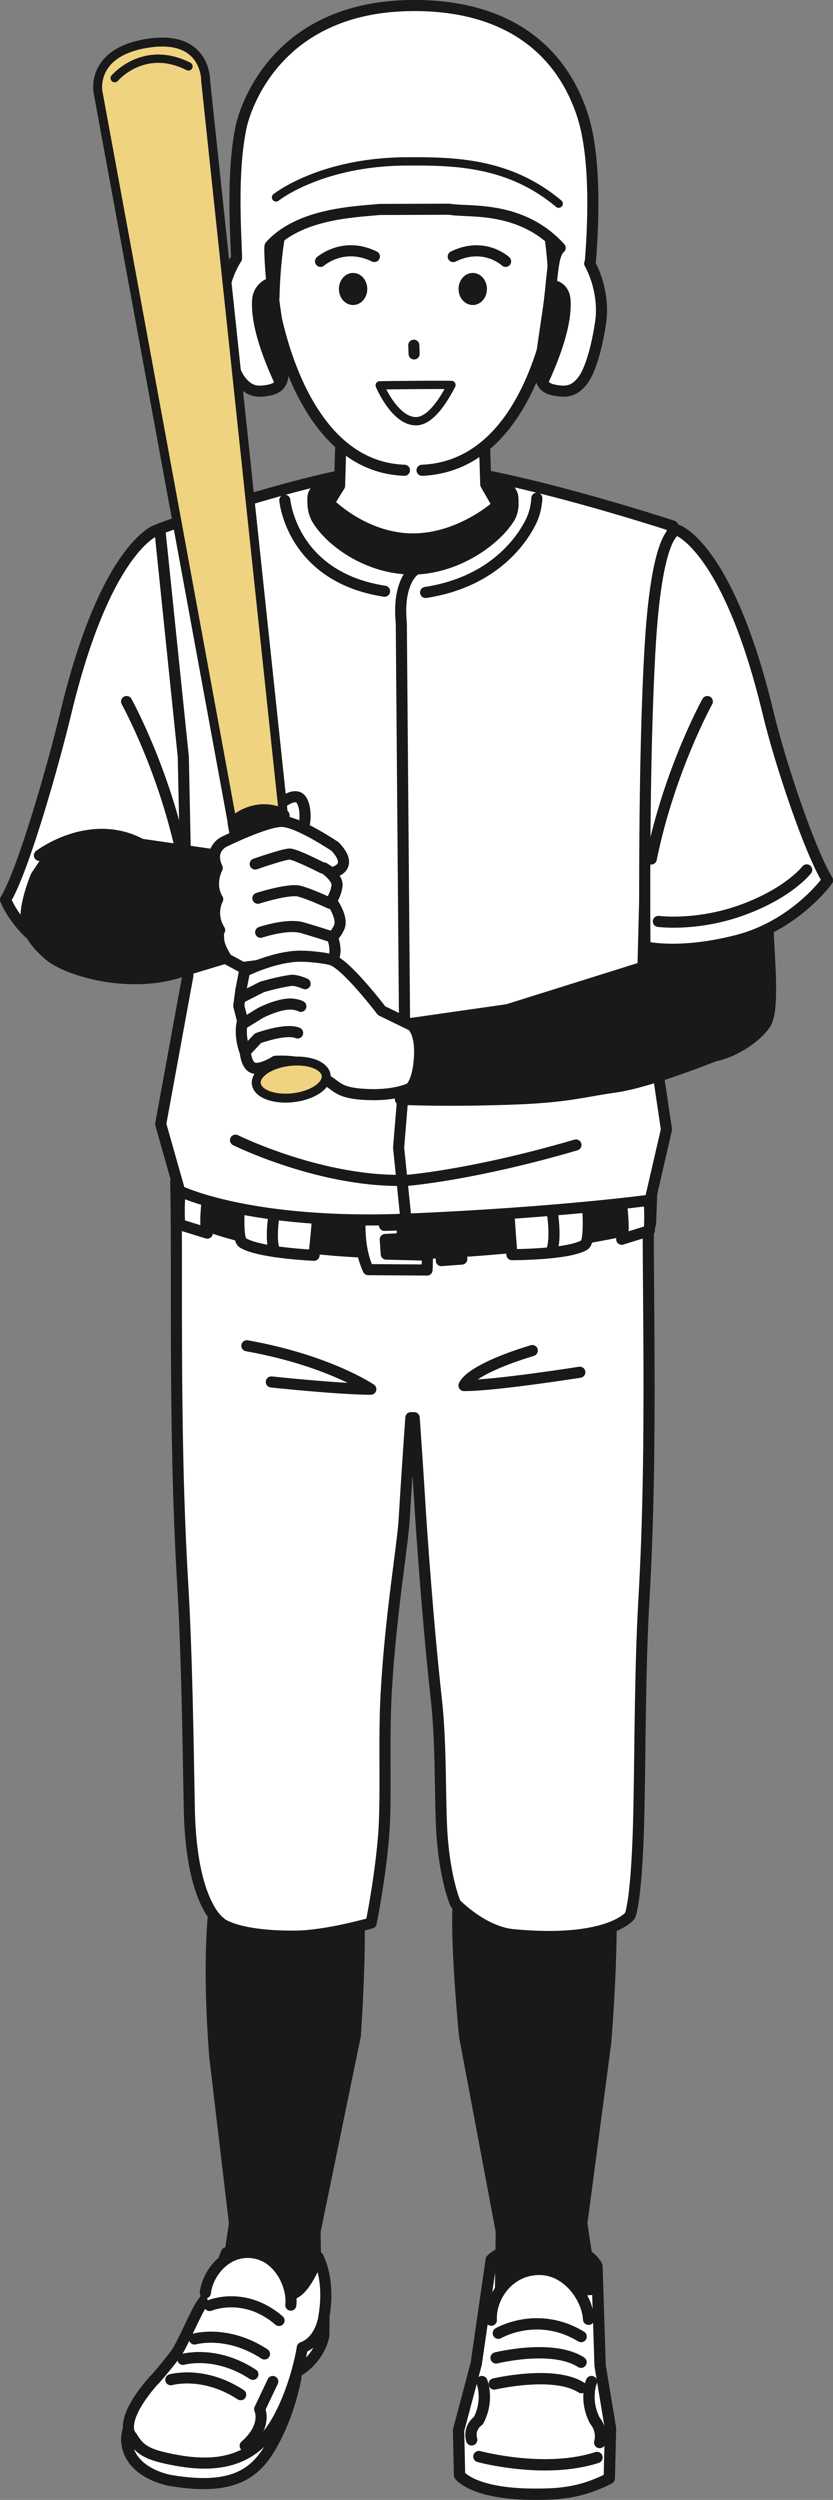
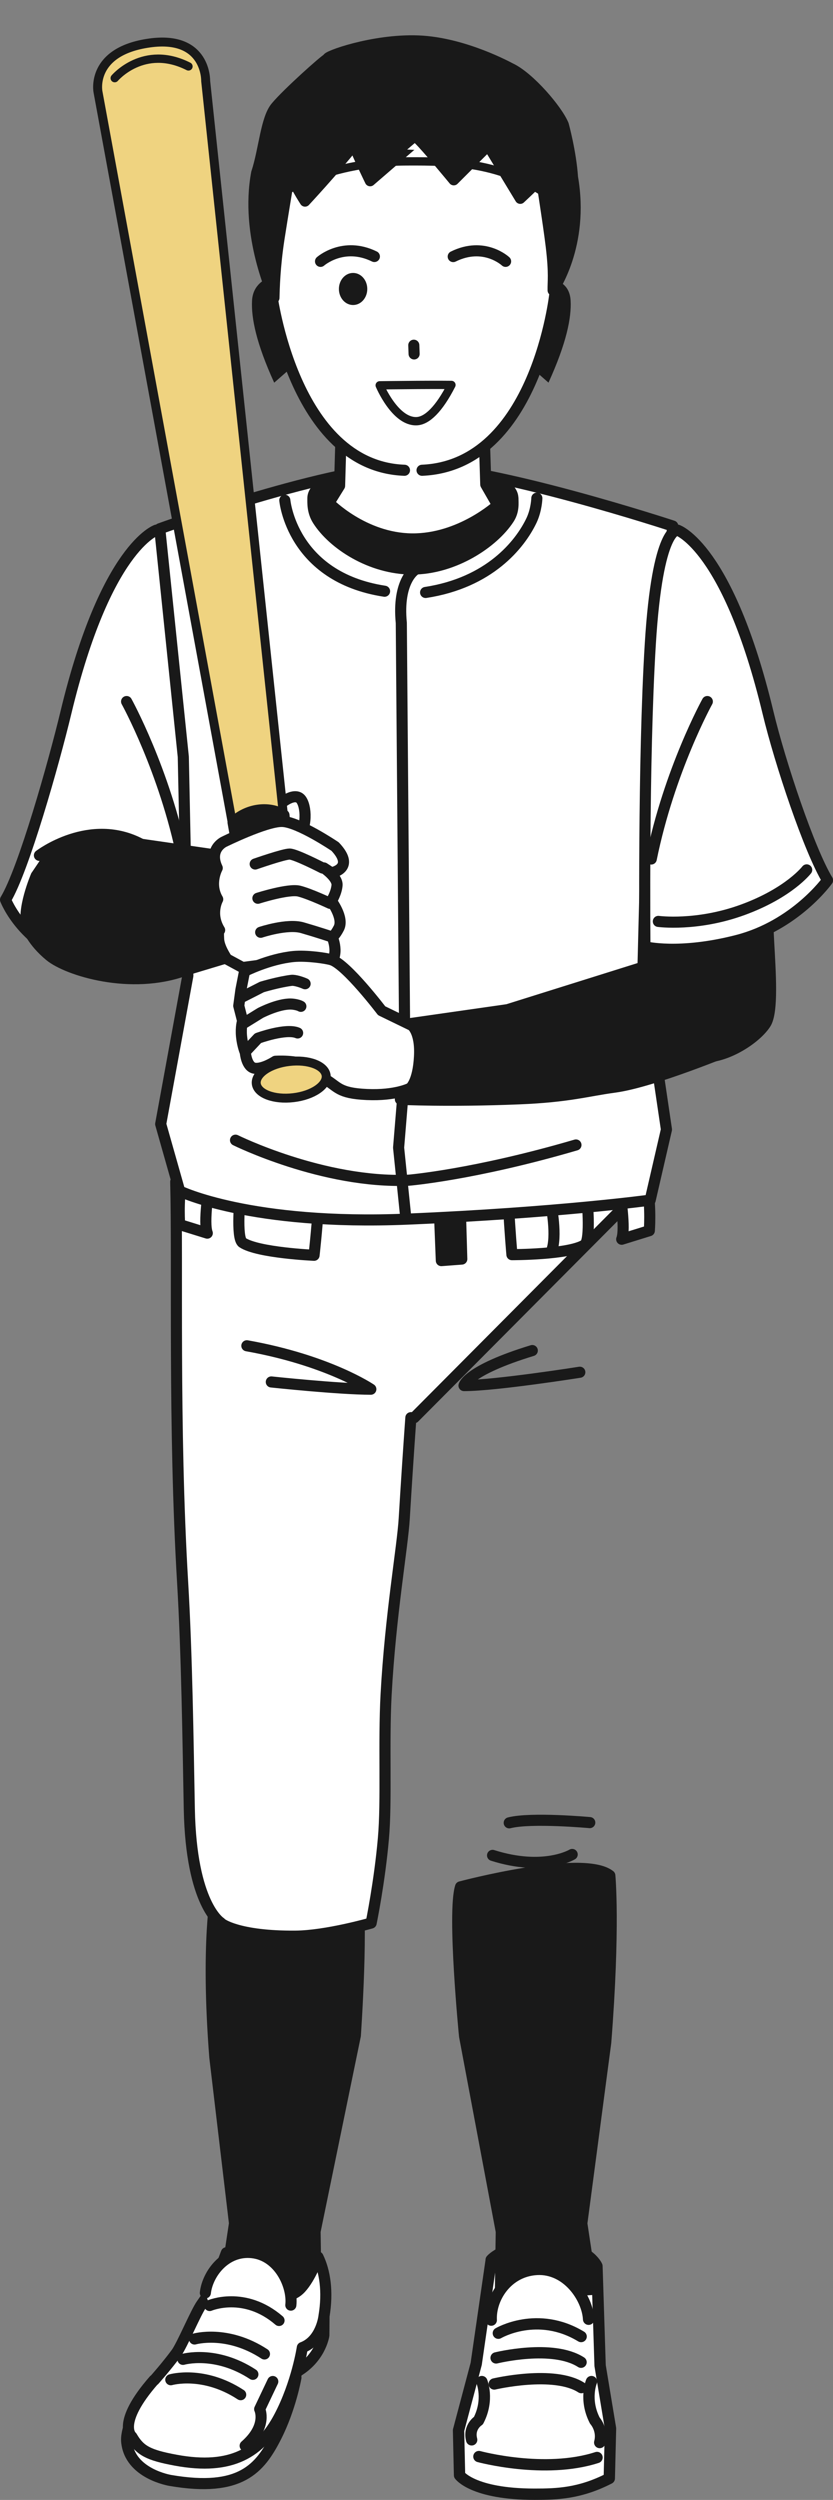
<svg xmlns="http://www.w3.org/2000/svg" id="_レイヤー_2" data-name="レイヤー_2" viewBox="0 0 107.98 324.06">
  <rect x="0" y="0" width="107.98" height="324.06" fill="#808080" stroke="none" />
  <defs>
    <style>
      .cls-1, .cls-2, .cls-3, .cls-4 {
        fill: #fff;
      }

      .cls-5, .cls-6, .cls-7, .cls-8, .cls-9, .cls-2, .cls-3, .cls-10, .cls-11, .cls-12, .cls-4 {
        stroke: #191919;
        stroke-linecap: round;
      }

      .cls-5, .cls-6, .cls-7, .cls-8, .cls-9, .cls-2, .cls-3, .cls-11, .cls-4 {
        stroke-linejoin: round;
      }

      .cls-5, .cls-8, .cls-3, .cls-10 {
        stroke-width: 1.44px;
      }

      .cls-5, .cls-13, .cls-11 {
        fill: #191919;
      }

      .cls-6, .cls-7, .cls-8, .cls-10, .cls-12 {
        fill: none;
      }

      .cls-6, .cls-12, .cls-4 {
        stroke-width: 1.47px;
      }

      .cls-7, .cls-2 {
        stroke-width: 1.08px;
      }

      .cls-9 {
        fill: #efd380;
        stroke-width: 1.16px;
      }

      .cls-10, .cls-12 {
        stroke-miterlimit: 10;
      }

      .cls-11 {
        stroke-width: 1.38px;
      }
    </style>
  </defs>
  <g id="_ベースデザイン" data-name="ベースデザイン">
    <g>
      <g>
        <path class="cls-3" d="M20.28,68.72s-6.57,2.17-11.73,23.63c-1.59,6.62-5.49,20.41-7.83,24.28,0,0,2.34,6.16,9.9,8.09,7.56,1.94,13.56-1.64,13.56-1.64,0,0,.56-24.4-.38-39.64-.94-15.25-3.52-14.72-3.52-14.72Z" />
        <path class="cls-8" d="M5.11,110.88s6.57-5.04,13.25-1.41" />
        <path class="cls-8" d="M16.41,90.94s4.93,8.91,7.27,20.41" />
      </g>
      <path class="cls-5" d="M99.64,122.14c-.41-7.56-.23-11.03-4.64-12-4.41-.97-9.58,3.14-10.8,10.59-1.22,7.45,1.65,15.22,6.06,16.19,3.08.68,7.55-2.04,8.97-4.22,1-1.52.61-6.8.41-10.56Z" />
      <g>
        <path class="cls-5" d="M28.06,245.17s-1.38,6.51-.21,21.52l2.55,21.52-1.29,8.56,11.85.7-.12-8.21,5.22-25.39s1.11-15.95.06-19.29c0,0-14.54-2.17-18.06.59Z" />
        <g>
          <path class="cls-4" d="M63.68,292.94l-1.95,13.48-2.29,8.62.13,5.82s1.73,2.46,9.73,2.46c2.92,0,5.86-.09,9.68-2.05l.16-6.47-1.35-8.15-.41-12.9s-1.16-2.77-6.61-2.8c-5.45-.03-7.1,1.99-7.1,1.99Z" />
          <path class="cls-6" d="M62.08,318.44s8.53,2.32,15.31.12" />
          <path class="cls-6" d="M64.07,309.03s7.74-1.82,11.29.47" />
          <path class="cls-6" d="M64.31,305.65s7.32-1.82,11.01.56" />
          <path class="cls-6" d="M62.46,308.72s.97,2.33-.44,5.06c0,0-1.32.82-.88,2.49" />
          <path class="cls-6" d="M76.67,308.72s-.97,2.33.44,5.06c0,0,1.07,1.17.63,2.84" />
        </g>
        <path class="cls-5" d="M79.05,243.12s.65,6.63-.53,21.64l-3.1,23.46,1.29,8.56-11.85.7.12-8.21-4.76-25.33s-1.58-16.01-.52-19.35c0,0,15.83-4.22,19.35-1.47Z" />
        <g>
          <path class="cls-1" d="M76.88,300.18c0,2.87-3.17,3.02-6.78,3.02-3.61,0-6.3-.16-6.29-3.02,0-2.87,2.24-5.95,5.85-5.95s7.22,3.09,7.22,5.95Z" />
          <path class="cls-6" d="M63.68,300.75c-.15-2.79,2.02-6.36,5.92-6.57,3.9-.21,6.55,3.67,6.7,6.46" />
          <path class="cls-12" d="M64.6,302.45s5.07-3,10.73.43" />
        </g>
        <g>
          <path class="cls-3" d="M18.76,310.1s-.18,9.75,15.26,2.39l4.34-4.28s-.69,3.97-2.59,7.7c-2.07,4.05-4.57,7.18-13.66,5.63,0,0-5.33-.84-5.69-5.07-.18-2.13,2.35-6.36,2.35-6.36Z" />
          <path class="cls-3" d="M42.02,297.54l-.04,5.18s-.45,3.27-4.06,5.03l-.17-4.48s3.51-2.67,4.27-5.72Z" />
          <path class="cls-3" d="M19.99,308.54s1.6-1.79,2.87-3.52c.75-1.03,2.52-5.26,3.26-6.31,2.02-2.83,2.07-3.72,3.23-6.69,0,0-3.8,8.84,5.94,6.02,1.35-.39,2.65-.29,3.69-1.41,1.32-1.42,2.23-4.06,2.24-4.06.9,1.85,1.31,4.49.78,7.66,0,0-.33,3.15-2.81,4.08,0,0-.69,4.62-2.97,8.95-2.42,4.6-6.16,7-13.44,5.65-3.56-.66-4.64-1.24-5.69-3.05,0,0-2.11-1.64,2.87-7.33Z" />
          <path class="cls-8" d="M35.36,308.71l-1.7,3.58s1.06,2.17-1.88,4.75" />
          <path class="cls-8" d="M25.22,303.2s4.22-1.23,9.06,1.94" />
          <path class="cls-8" d="M23.72,305.84s4.22-1.23,9.06,1.94" />
          <path class="cls-8" d="M22.14,308.48s4.22-1.23,9.06,1.94" />
          <g>
            <path class="cls-1" d="M37.87,298.75c-.43,2.53-2.76,2.13-5.94,1.59-3.19-.54-5.54-1.08-5.11-3.61.43-2.53,3.43-5.16,6.62-4.62s4.86,4.1,4.43,6.63Z" />
            <path class="cls-8" d="M26.62,297.22c.28-2.49,2.62-5.61,6.09-5.21,3.47.39,5.27,4.31,4.99,6.8" />
            <path class="cls-10" d="M27.18,298.86s4.5-1.93,8.99,1.94" />
          </g>
        </g>
        <path class="cls-8" d="M74.17,240.39s-3.67,2.23-10.32.12" />
        <path class="cls-8" d="M76.45,236.26s-7.62-.7-10.44.03" />
        <path class="cls-8" d="M31.97,240.95s3.84-.82,10.53.7" />
        <path class="cls-8" d="M32.82,236.14s6.27-.29,9.32.76" />
-         <path class="cls-3" d="M84.1,153.19H22.78c.27,10.73-.3,31.84.89,51.87.56,9.46.7,20.4.87,29.44.24,12.41,4.05,14.72,4.05,14.72,0,.13,2.27,1.82,9.71,1.76,4.02-.03,9.81-1.7,9.81-1.7,0,0,1.1-5.34,1.59-10.97.43-4.85.01-12.37.35-18.65.56-10.31,2.13-19.12,2.35-22.81.27-4.47.56-8.86.86-13.08h.43c.24,3.42.48,6.98.71,10.73.21,3.57,1.07,15.98,2.17,25.86.64,5.77.44,12.66.7,17.06.37,6.14,1.76,9.32,1.76,9.32,0,0,3.5,3.67,7.5,4.05,12.43,1.17,15.13-2.46,15.13-2.46,0,0,.94-1.78,1.17-14.19.16-8.42.14-18.14.65-26.98,1.2-20.73.33-42.91.61-53.98Z" />
-         <path class="cls-5" d="M24.17,157.62s6.8,4.87,30.38,4.87c0,0,18.08-.48,29.78-3.83l.22-6.03s-32.46,9.59-60.43.09l.06,4.9Z" />
+         <path class="cls-3" d="M84.1,153.19H22.78c.27,10.73-.3,31.84.89,51.87.56,9.46.7,20.4.87,29.44.24,12.41,4.05,14.72,4.05,14.72,0,.13,2.27,1.82,9.71,1.76,4.02-.03,9.81-1.7,9.81-1.7,0,0,1.1-5.34,1.59-10.97.43-4.85.01-12.37.35-18.65.56-10.31,2.13-19.12,2.35-22.81.27-4.47.56-8.86.86-13.08h.43Z" />
        <polygon class="cls-5" points="56.92 156.05 57.21 163.41 59.86 163.21 59.65 155.93 56.92 156.05" />
        <path class="cls-3" d="M27.1,153.81s-.76,4.69-.23,6.04l-3.58-1.11s-.23-2.81.23-5.69l3.58.76Z" />
        <g>
          <path class="cls-3" d="M31.15,154.86s-.58,5.64.29,6.22c1.99,1.32,9.27,1.64,9.27,1.64,0,0,.37-3.29.54-6.08.04-.7-2.26-.43-4.93-.7-2.57-.26-5.18-1.07-5.18-1.07Z" />
-           <path class="cls-8" d="M35.79,155.98s-.98,4.4-.16,6.27" />
        </g>
        <path class="cls-3" d="M80.36,154.6s.76,4.69.23,6.04l3.58-1.11s.23-2.81-.23-5.69l-3.58.76Z" />
        <g>
          <path class="cls-3" d="M76.06,154.95s.6,5.86-.29,6.42c-2.02,1.28-9.41,1.27-9.41,1.27,0,0-.3-3.47-.43-6.27-.03-.7,2.26-.22,4.93-.44,2.58-.21,5.19-.98,5.19-.98Z" />
          <path class="cls-8" d="M71.4,155.98s.9,4.41.05,6.28" />
        </g>
-         <path class="cls-3" d="M47.12,154.37s-1.37,5.94.61,10.21l7.63.05.06-1.93-5.35-.13-.13-1.9,2.19-.11.04-1.78-2.33.06v-2.51s5.86-.22,5.86-.22l-.02-1.93-8.58.2Z" />
        <path class="cls-8" d="M75.16,177.88s-10.9,1.73-15.01,1.73c0,0,.4-1.96,8.85-4.54" />
        <path class="cls-8" d="M35.17,179.14s8.8.94,12.9.94c0,0-5.51-3.75-16.07-5.63" />
      </g>
      <g>
        <path class="cls-3" d="M87.21,68.19s-23.22-7.65-33.63-7.74c-10.41-.09-32.87,8.09-32.87,8.09l3.05,29.56.59,28.38-3.52,19.23,2.46,8.68s9.16,4.5,29.56,3.64c19.47-.82,31.43-2.46,31.43-2.46l2.11-9.15-3.05-20.64.7-27.68,3.17-29.91Z" />
        <path class="cls-8" d="M30.53,147.8s11.35,5.63,22.43,5.19c0,0,8.5-.7,21.7-4.57" />
        <path class="cls-5" d="M66.49,64.58c0,.58.15,1.63-.53,2.67-2.03,3.12-7.15,6.51-12.52,6.51s-10.27-3.23-12.24-6.33c-.71-1.12-.64-2.23-.64-2.85,0-2.31,5.8-4.19,12.96-4.19s12.96,1.88,12.96,4.19Z" />
        <path class="cls-3" d="M64.51,65.49s-4.82,4.43-11.11,4.37c-6.29-.06-10.76-4.66-10.76-4.66l1.38-2.23.3-10.44h18.33l.32,10.27,1.55,2.7Z" />
        <path class="cls-8" d="M53.78,73.88s-2.29,1.41-1.76,6.86l.47,58.06-.82,9.97.94,9.15" />
        <path class="cls-8" d="M36.92,64.85s.88,9.94,12.93,11.79" />
        <path class="cls-8" d="M69.59,64.58s-.03,1.49-.7,2.9c-1.49,3.11-5.44,8.05-13.72,9.32" />
      </g>
      <g>
        <path class="cls-1" d="M34.1,28.95c.29,17.32,6.14,31.79,19.58,31.9,13.61.11,19.58-16.97,19.58-31.9S63.96,5.99,53.15,5.99s-19.3,8.03-19.05,22.96Z" />
        <path class="cls-11" d="M33.26,22.36c.97-2.95,1.2-7.05,2.53-8.55,1.43-1.72,6.37-6.15,6.7-6.23-.4-.21,5.79-2.53,11.73-2.3,5.95.23,11.86,3.52,11.98,3.57,2.45,1.16,6.06,5.39,6.85,7.33,0,0,.97,3.52,1.19,6.8,1.54,8.86-2.57,14.66-2.57,14.66-.03-1.1.19-2.08-.24-5.69-.38-3.17-1.35-9.08-1.41-9.85-.23,1.52-.15,1.34-2.58,3.64l-4.16-6.86-4.46,4.46s-3.52-4.28-4.57-5.28c-.01-.01-6.27,5.4-6.27,5.4,0,0-1.35-2.76-2.11-4.63-2.64,3.31-6.33,7.27-6.33,7.27,0,0-1.68-2.58-1.94-3.81,0,0-.99,5.96-1.41,8.68-.56,3.64-.62,6.5-.65,7.65,0,0-3.83-8.11-2.29-16.24Z" />
        <path class="cls-8" d="M35.2,38s2.81,22.45,17.23,22.96" />
        <path class="cls-8" d="M71.94,38s-2.39,22.33-17.23,22.96" />
        <path class="cls-13" d="M43.93,37.46c0,1.15.82,2.08,1.84,2.08s1.84-.93,1.84-2.08-.82-2.08-1.84-2.08-1.84.93-1.84,2.08Z" />
-         <path class="cls-13" d="M59.44,37.46c0,1.15.82,2.08,1.84,2.08s1.84-.93,1.84-2.08-.82-2.08-1.84-2.08-1.84.93-1.84,2.08Z" />
        <path class="cls-8" d="M65.54,33.88s-2.77-2.61-6.79-.62" />
        <path class="cls-8" d="M41.55,33.88s2.95-2.61,6.98-.63" />
        <line class="cls-8" x1="53.64" y1="44.75" x2="53.68" y2="45.88" />
        <path class="cls-2" d="M58.52,49.9c-1.6,3.14-3.17,4.66-4.53,4.7-2.79.09-4.77-4.65-4.77-4.65,0,0,2.11-.03,4.88-.05s4.41,0,4.41,0Z" />
        <g>
-           <path class="cls-3" d="M76.48,34.14c.02-.1.04-.16.05-.29.49-6.03.61-14.03-1.06-19.03-2.9-8.72-10.15-14.25-22.23-14.1-19.01.23-21.99,15.75-21.99,15.75-1.26,6.04-.65,13.93-.59,17.02-1.22,1.87-2.28,5.11-1.79,8.35.4,2.63,1.21,6.18,2.44,7.65,1.05,1.26,2.03,1.33,3.25,1.14,1.9-.29,2.43-1.19,2.02-4.13-.16-1.16-.67-4.66-.88-6.04-.57-3.79-.83-8.42-.68-8.59,3.81-4.22,11.02-4.4,14.19-4.72l9.06-.03c2.35.46,9.24-.61,14.34,5.01-1.1.9-.96,4.21-1.59,8.33-.21,1.38-.72,4.88-.88,6.04-.4,2.95.13,3.85,2.02,4.13,1.22.18,2.2.12,3.25-1.14,1.23-1.47,2.05-5.02,2.44-7.65.43-2.88-.36-5.77-1.41-7.69Z" />
          <path class="cls-13" d="M35.54,49.6c-2.35-5.16-2.98-8.42-2.87-10.61.1-2.2,1.91-2.86,1.91-2.86l1.23,6.25,1.67,5.53-1.94,1.7Z" />
          <path class="cls-13" d="M71.1,49.6c2.35-5.16,2.98-8.42,2.87-10.61-.1-2.2-1.79-2.59-1.79-2.59l-1.34,5.98-1.67,5.53,1.94,1.7Z" />
          <path class="cls-7" d="M35.78,25.59s5.75-4.61,16.88-4.67c6.13-.03,13.3.05,19.76,5.48" />
        </g>
      </g>
      <g>
        <path class="cls-3" d="M87.82,68.72s6.57,2.17,11.73,23.63c1.59,6.62,5.37,17.89,7.72,21.76,0,0-4.16,5.86-11.73,7.8-7.56,1.94-11.94.82-11.94.82,0,0-.24-24.04.7-39.29.94-15.25,3.52-14.72,3.52-14.72Z" />
        <path class="cls-8" d="M104.57,112.76s-2.26,2.96-8.24,5.16c-5.98,2.2-10.99,1.52-10.99,1.52" />
        <path class="cls-8" d="M91.69,90.94s-4.93,8.91-7.27,20.41" />
      </g>
      <path class="cls-5" d="M4.7,113.52s-1.99,4.63-1.11,6.74c0,0,.59,1.76,2.87,3.64s10.5,4.46,17.53,1.88l17.12-5.16-.23-11.49-13.37,1.64-15.45-2.23-5.22,1.82-2.14,3.17Z" />
      <path class="cls-3" d="M38.7,108.67c-1.27,1.8-3.65,1.86-4.47,1.29-.82-.57-.45-2.5.82-4.3s2.96-2.79,3.77-2.22c.82.57,1.15,3.43-.12,5.23Z" />
      <g>
        <path class="cls-9" d="M26.66,10.49s.16-5.95-7.26-4.92c-7.74,1.08-6.7,6.33-6.7,6.33l17.5,95.25c1.54-.49,3.79-.97,6.6-.95L26.66,10.49Z" />
        <path class="cls-7" d="M14.87,10.13s3.75-4.46,9.56-1.52" />
        <path class="cls-5" d="M30.21,106.61l2.78,15.62,5.2-.74-1.38-15.83c-2.01-1.22-4.82-.78-6.6.95Z" />
      </g>
      <g>
        <path class="cls-3" d="M28.16,112.52s-1.13,2.04.06,4.05c0,0-1.06,1.88.25,4,0,0-.22-.4-.13,1.19.06,1.05.93,2.32,1.06,2.55l2.05,1.11,4.6-.61,5.08-.18s.7,1.17,1.48.49c1.52-1.31.45-3.66.45-3.66,0,0,.37-.19.86-1.15.69-1.34-.98-3.53-.98-3.53.07-.02.67-1.05.75-2.02.09-1.05-1.7-2.25-1.7-2.25l.96.63s3.2-.53.49-3.4c0,0-4.78-3.23-6.89-3.26s-7.51,2.64-7.51,2.64c0,0-2.05.94-.88,3.4Z" />
        <path class="cls-8" d="M33.08,112s3.69-1.29,4.46-1.29,4.28,1.81,4.28,1.81" />
        <path class="cls-8" d="M33.43,116.44s4-1.28,5.37-.92c1.37.35,3.99,1.58,3.99,1.58" />
        <path class="cls-8" d="M33.79,120.85s3.44-1.16,5.41-.59c1.97.57,3.83,1.19,3.83,1.19" />
      </g>
      <g>
        <path class="cls-13" d="M86.86,124.25l-21.76,6.69-12.84,1.88-.35,9.68s6.16.31,15.36-.06c6.5-.26,8.84-1.04,12.43-1.52,5.01-.68,14.07-5.34,14.07-5.34l-6.92-11.32Z" />
        <path class="cls-8" d="M84.86,124.9l-19.06,5.98-13.55,1.94-.35,9.68s6.16.31,15.36-.06c6.5-.26,8.84-1.04,12.43-1.52,5.01-.68,15.42-5.04,15.42-5.04" />
        <g>
          <path class="cls-3" d="M53.28,132.87l-3.81-1.85s-4.54-5.98-6.48-6.6c-.67-.21-3.24-.59-4.94-.43-3.23.32-6.35,1.92-6.35,1.92l-.47,2.4-.28,2.07.5,1.96s-.26.78-.14,2.01.49,2.08.49,2.08c0,0,.14,1.92,1.24,2.05,1.09.13,2.66-.91,2.66-.91,0,0,2.73-.2,4.52.66.05.02,1.32,1.31,1.82,1.6,1.8,1.02,1.73,1.88,5.51,2.05s5.63-.82,5.63-.82c0,0,1.03-.76,1.2-4.11.18-3.34-1.08-4.11-1.08-4.11Z" />
          <path class="cls-8" d="M32.08,136.03l1.36-1.45s3.62-1.33,5.14-.68" />
          <path class="cls-8" d="M31.55,132.67l2.2-1.36s2.3-1.2,3.96-1.16c.42.01,1,.13,1.29.3" />
          <path class="cls-8" d="M31.32,129.28l2.63-1.34s2.19-.66,3.84-.86c.43-.05,1.29.23,1.76.44" />
        </g>
        <path class="cls-9" d="M42.28,139.41c.15,1.29-1.75,2.59-4.25,2.88-2.5.3-4.65-.51-4.81-1.81-.15-1.29,1.75-2.59,4.25-2.88,2.5-.3,4.65.51,4.81,1.81Z" />
      </g>
    </g>
  </g>
</svg>